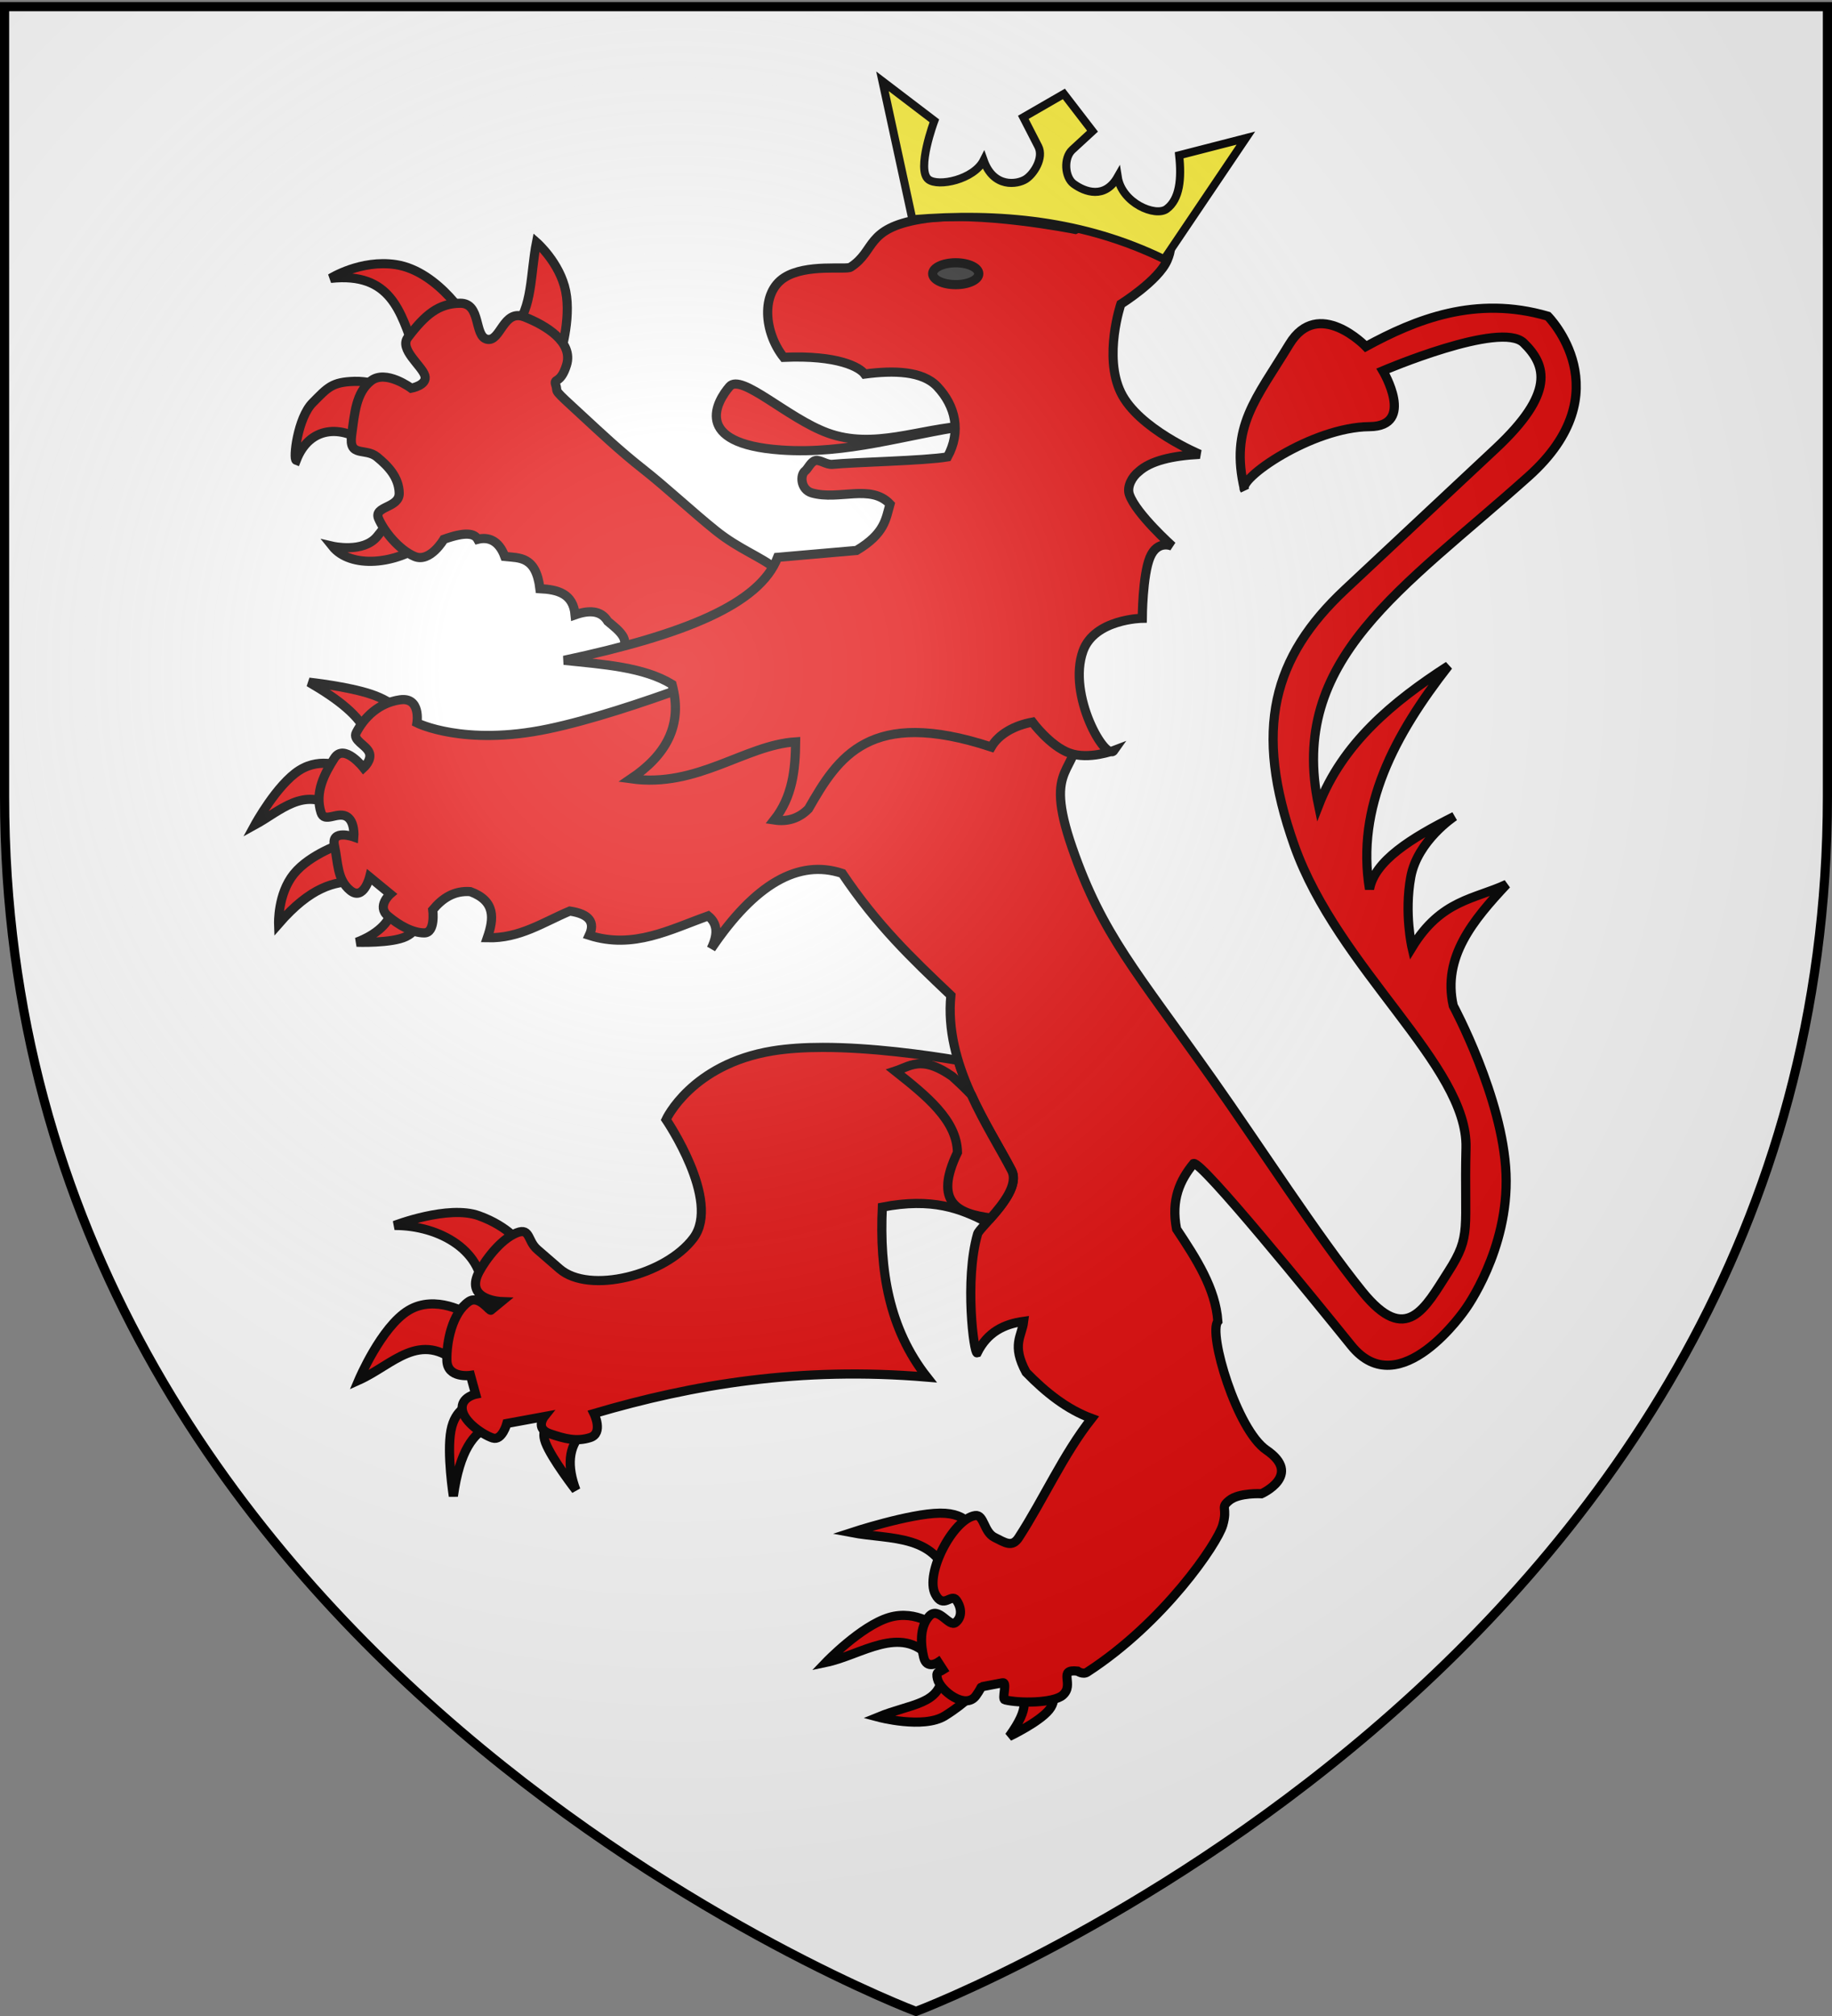
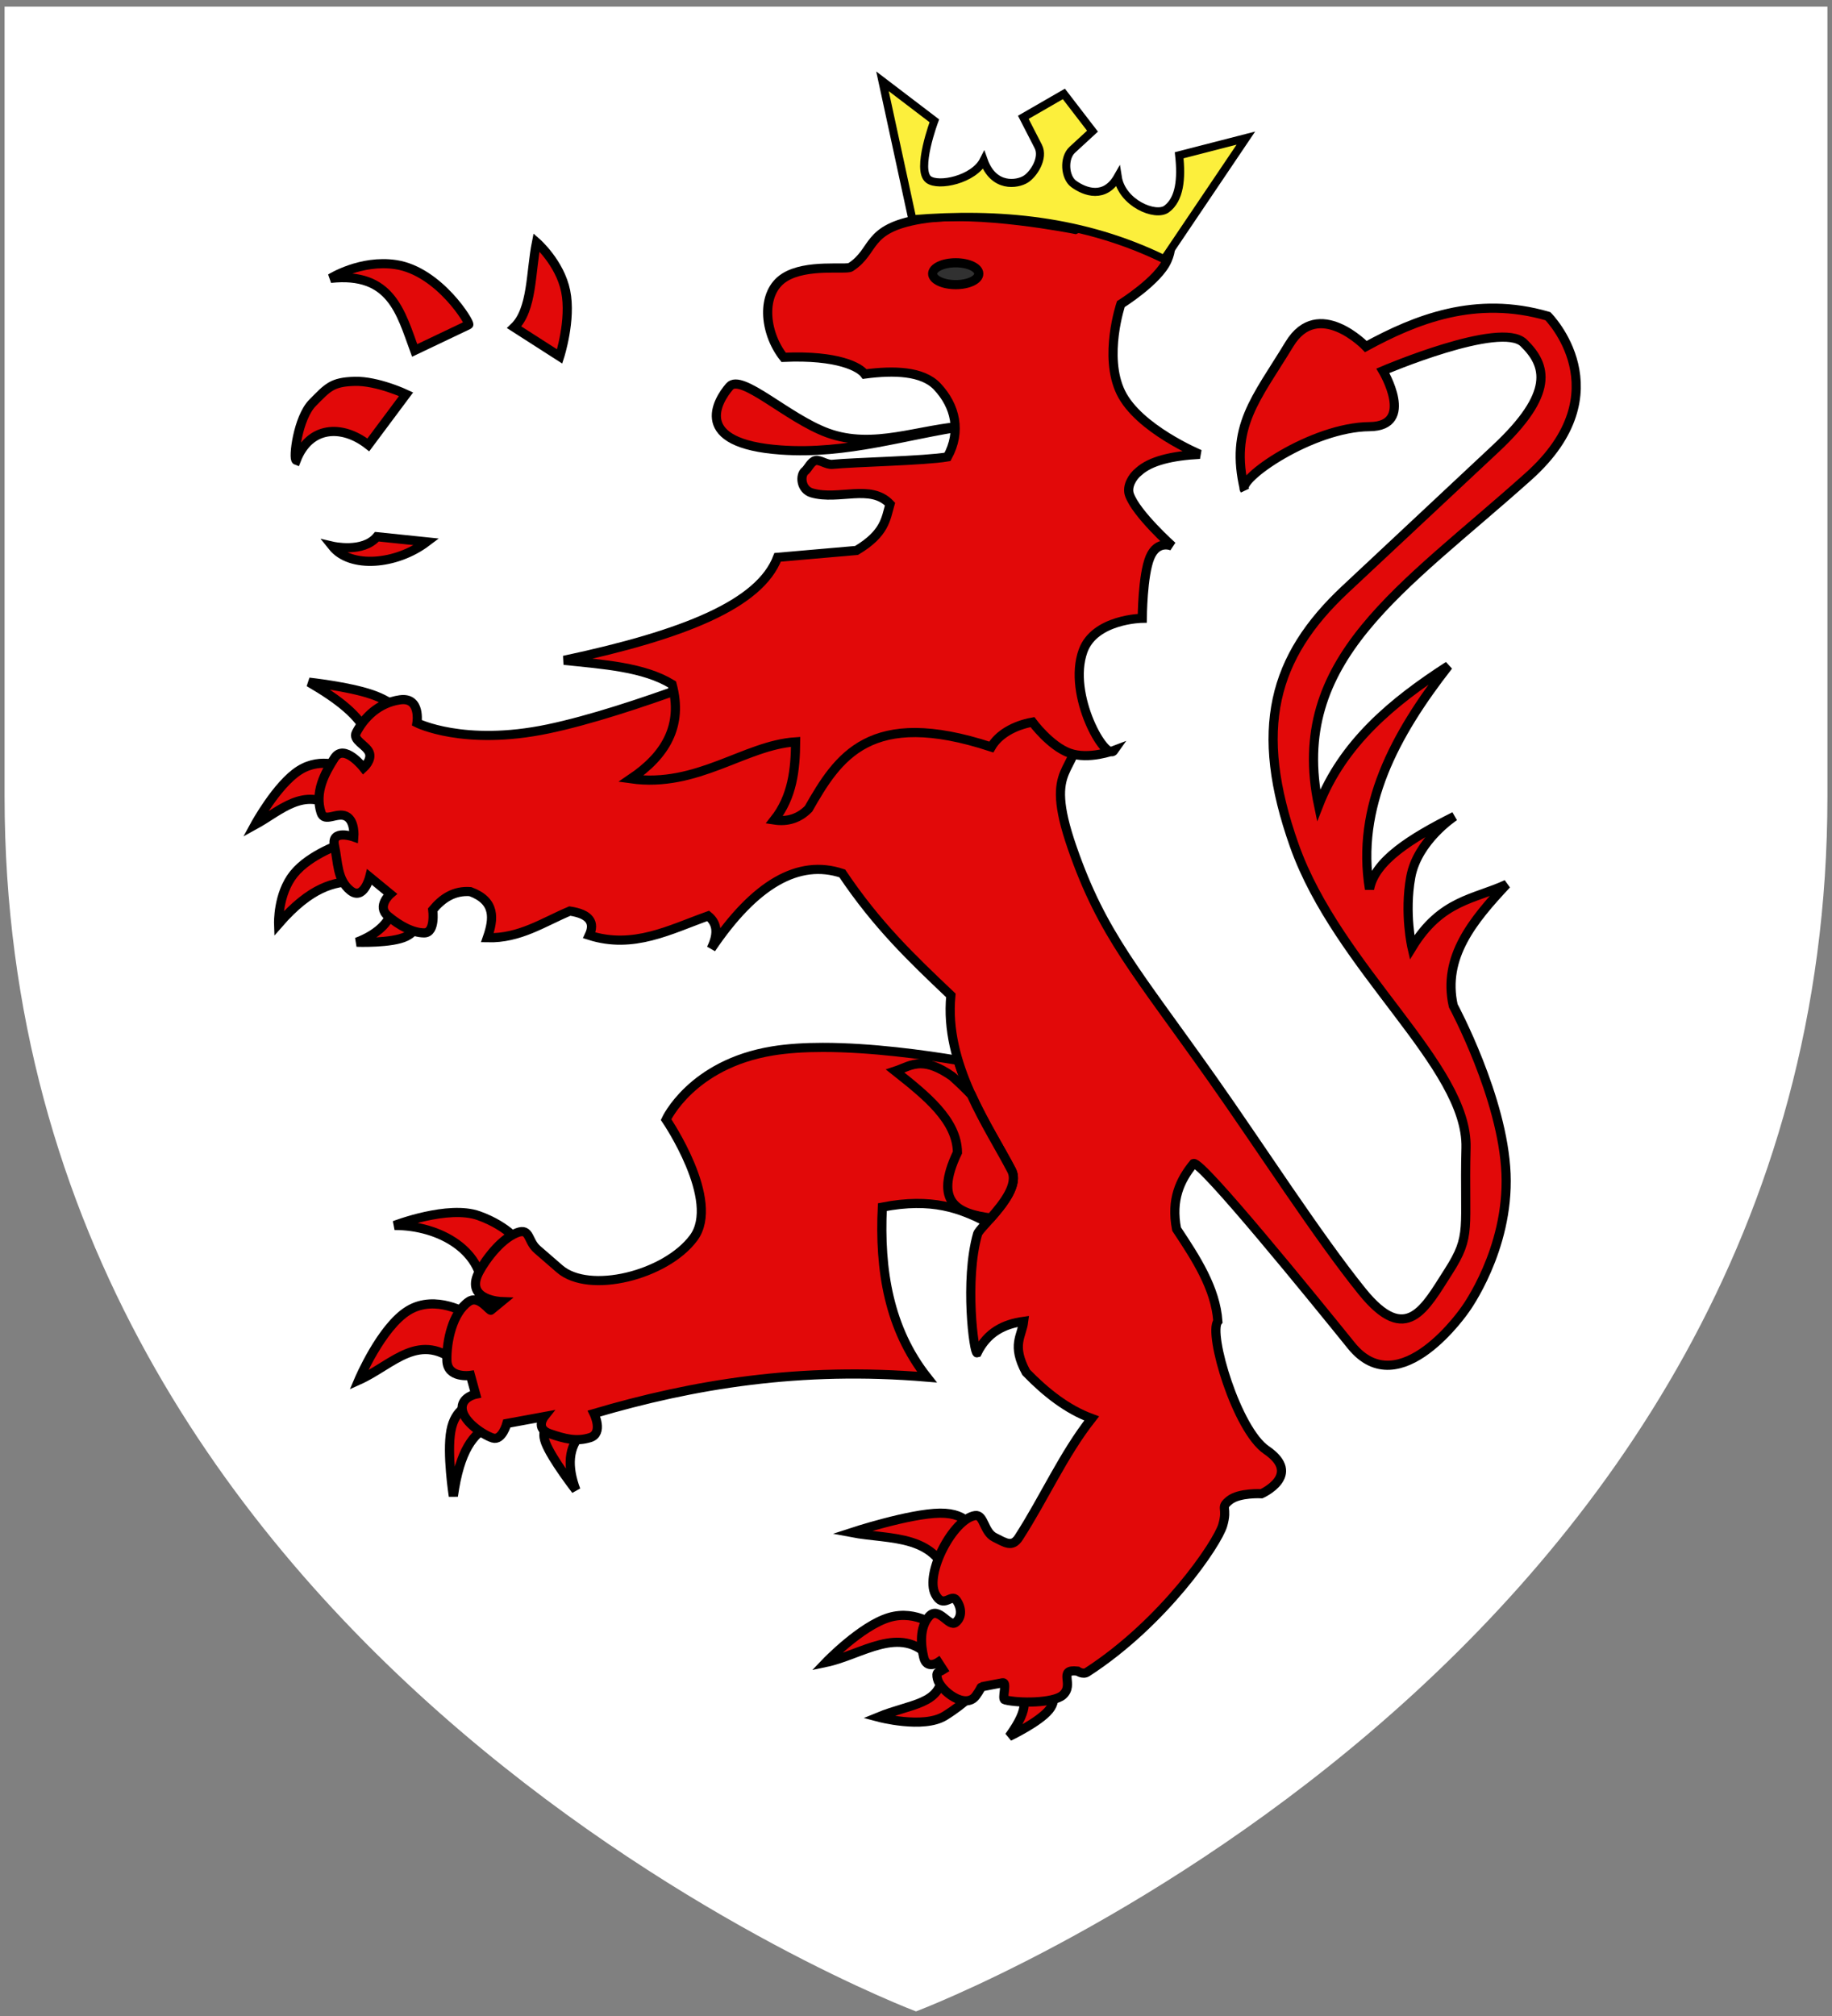
<svg xmlns="http://www.w3.org/2000/svg" version="1.1" id="svg2" x="0px" y="0px" width="600px" height="660px" viewBox="0 0 600 660" enable-background="new 0 0 600 660" xml:space="preserve">
  <rect x="0" y="0" width="600" height="660" fill="#808080" stroke="none" />
  <desc id="desc4">Blason Vide 3D</desc>
  <g id="layer3">
    <path id="path2855" fill="#FFFFFF" d="M300,658.5c0,0,298.5-112.32,298.5-397.77V2.18H1.5v258.55C1.5,546.18,300,658.5,300,658.5z" />
  </g>
  <g id="layer72">
    <g id="g3168" transform="translate(1.81163e-05, -14)">
      <g id="lion_rampant" transform="translate(-6.673, -26.512)">
-         <path id="path1994" fill="#E20909" stroke="#000000" stroke-width="3" d="M146.42,217.91c-10.01,7.55-24.99,8.85-30.92,1.41     c0,0,10.06,2.35,14.62-3.1c6.17-7.39,6.4-10.88,7.3-9.27L146.42,217.91z" />
+         <path id="path1994" fill="#E20909" stroke="#000000" stroke-width="3" d="M146.42,217.91c-10.01,7.55-24.99,8.85-30.92,1.41     c0,0,10.06,2.35,14.62-3.1L146.42,217.91z" />
        <path id="path1996" fill="#E20909" stroke="#000000" stroke-width="3" d="M127.3,186.16c-8.76-6.85-19.33-6.07-23.6,5.05     c-1.13-0.42,0.48-13.93,5.34-18.82c5-5.04,6.32-6.82,13.77-7.03c7.45-0.21,16.86,4.22,16.86,4.22L127.3,186.16L127.3,186.16z" />
        <path id="path1998" fill="#E20909" stroke="#000000" stroke-width="3" d="M142.48,155.24c-4.6-12.57-7.77-25.73-27.54-23.6     c0,0,9.87-6.23,21.36-4.5c14.19,2.14,24.64,19.38,23.88,19.67L142.48,155.24z" />
        <path id="path2000" fill="#E20909" stroke="#000000" stroke-width="3" d="M175.08,147.66c5.99-5.72,5.35-18.07,7.3-27.82     c0,0,7.66,6.67,9.56,16.01c1.9,9.35-1.97,21.36-1.97,21.36L175.08,147.66z" />
-         <path id="path2002" fill="#E20909" stroke="#000000" stroke-width="3" d="M219.76,258.66l-9.84-4.85c3.57-3.8-0.5-6.83-4.21-9.91     c-2.2-3.65-6.23-3.68-10.68-2.1c-0.64-6.98-5.7-8.27-11.52-8.57c-1.3-10.64-6.61-10.03-11.52-10.54     c-1.98-5.43-5.57-6.46-8.85-5.62c-1.09-1.97-4.05-2.52-11.1,0c0,0-4.5,7.73-9.56,5.62c-5.06-2.11-9.98-8.15-11.8-12.37     c-1.83-4.21,6.88-3.37,6.74-8.43s-3.51-8.71-7.3-11.8c-3.8-3.09-9.28,0.28-8.29-7.03c0.98-7.3,1.44-13.98,6.32-17.84     c4.88-3.86,13.21,2.39,13.21,2.39s5.44-0.99,4.44-4.18c-1-3.2-8.45-8.61-5.57-12.4c5.76-7.59,10.12-11.17,17.15-11.24     c7.02-0.07,4.42,10.89,8.85,11.8c4.42,0.91,5.23-10.05,12.22-7.31c6.99,2.74,16.1,8.22,13.77,15.74     c-1.98,6.39-4.32,4.17-3.55,6.45c1.07,3.18-1.92,0.37,9.45,10.83c4.84,4.45,11.5,10.77,19.13,16.76     c7.63,5.99,16.38,14.2,23.92,20.23c7.53,6.03,14.68,8.48,19.67,12.51c4.99,4.04,8.1,6.57,8.1,6.57L219.76,258.66L219.76,258.66z" />
        <path id="path2004" fill="#E20909" stroke="#000000" stroke-width="3" d="M164.69,464.95c1.09-14.819-14.09-23.329-28.81-23.25     c0,0,17.58-6.81,27.62-3.18c10.03,3.62,13.71,9.34,13.71,9.34L164.69,464.95z" />
        <path id="path2006" fill="#E20909" stroke="#000000" stroke-width="3" d="M157.14,487.2c-13.07-11.42-21.69,0.11-32.99,5.171     c0,0,7.35-17.44,16.3-22.851c8.94-5.42,19.47,1.19,19.47,1.19L157.14,487.2z" />
        <path id="path2008" fill="#E20909" stroke="#000000" stroke-width="3" d="M167.07,507.27c-5.28,2.46-9.8,7.96-11.92,23.05     c0,0-2.19-14.01-0.79-21.46c1.39-7.449,6.36-8.34,6.36-8.34L167.07,507.27L167.07,507.27z" />
        <path id="path2010" fill="#E20909" stroke="#000000" stroke-width="3" d="M197.28,509.66c-4.5,4.579-4.91,10.92-1.99,18.68     c0,0-7.95-10.24-9.94-15.5c-1.98-5.271,1.99-5.57,1.99-5.57L197.28,509.66L197.28,509.66z" />
        <path id="path2012" fill="#E20909" stroke="#000000" stroke-width="3" d="M276.12,383.41c-5.85,0-11.48,0.34-16.46,1.159     c-26.56,4.351-34.84,22.471-34.84,22.471s18.12,26.55,8.98,38.779c-9.13,12.221-34.15,18.49-43.84,10.101l-7.29-6.32     c-3.57-3.08-2.11-7.85-7.73-5.04c-5.62,2.811-10.82,10.73-11.96,13.62c-3.17,8.03,7.89,8.45,7.89,8.45l-3.38,2.78     c-0.32,0.72-3.89-5.11-7.29-2.78c-5.42,3.7-7.31,13.2-7.17,19.24c0.14,6.05,7.73,4.92,7.73,4.92l1.69,6.159c0,0-4.94,1-4.38,5.07     c0.56,4.08,6.93,8.28,9.98,9.271c3.06,0.979,4.63-4.761,4.63-4.761l12.24-2.25c0,0-3.1,3.91,1.82,5.601     c4.91,1.68,8.74,2.689,13.2,1.28c4.46-1.4,1.28-7.881,1.28-7.881c32.51-9.58,67.58-15.409,109.04-11.93     c-12.44-15.81-15.61-34.979-14.61-55.65c16.25-3.17,25.669,0.471,34.27,4.95c4.14-4.59,10.69-11.95,8.04-17.029     c-5.13-9.83-13.34-22.101-17.49-35.96C309.58,385.84,292.03,383.4,276.12,383.41L276.12,383.41z" />
        <path id="path2014" fill="#E20909" stroke="#000000" stroke-width="3" d="M127.13,281.34c-2.45-6.44-9.97-12.1-19.27-17.49     c0,0,12.86,1.39,20.46,3.98c7.61,2.58,9.94,6.36,9.94,6.36L127.13,281.34L127.13,281.34z" />
        <path id="path2016" fill="#E20909" stroke="#000000" stroke-width="3" d="M116.4,304.99c-10.23-7.09-17.932,1.02-26.227,5.56     c0,0,7.164-13.17,14.517-17.84c7.35-4.67,14.89-0.84,14.89-0.84L116.4,304.99z" />
        <path id="path2018" fill="#E20909" stroke="#000000" stroke-width="3" d="M123.36,329.03c-7.22,0.07-14.89,1.81-25.438,13.91     c0,0-0.348-9.69,4.968-16.29c5.32-6.61,16.29-10.14,16.29-10.14L123.36,329.03L123.36,329.03z" />
        <path id="path2020" fill="#E20909" stroke="#000000" stroke-width="3" d="M134.88,338.59c-0.56,3.91-4.92,7.96-11.39,10.39     c0,0,11.49,0.42,16.16-1.87s3.58-5.96,3.58-5.96L134.88,338.59L134.88,338.59z" />
        <path id="path2022" fill="#E20909" stroke="#000000" stroke-width="3" d="M339.159,593.51c3.5,2.25,5,5.9-1.989,15.5     c0,0,9.83-4.67,13.11-8.74c3.279-4.07,0-7.55,0-7.55L339.159,593.51z" />
        <path id="path2024" fill="#E20909" stroke="#000000" stroke-width="3" d="M315.31,588.35c-0.439,10.311-10.17,9.82-21.06,14.3     c0,0,14.8,3.98,21.86-0.39c7.049-4.38,10.33-8.35,10.33-8.35L315.31,588.35L315.31,588.35z" />
        <path id="path2026" fill="#E20909" stroke="#000000" stroke-width="3" d="M311.34,583.18c-9.75-10.99-22.52-0.85-34.18,1.59     c0,0,11.42-11.92,20.66-14.71c9.24-2.78,16.3,3.58,16.3,3.58L311.34,583.18z" />
        <path id="path2028" fill="#E20909" stroke="#000000" stroke-width="3" d="M318.09,559.73c-3.931-17.37-19.7-15.02-32.59-17.479     c0,0,19.08-6.261,29.021-6.36c9.93-0.1,10.729,5.96,10.729,5.96L318.09,559.73L318.09,559.73z" />
        <path id="path2030" fill="#E20909" stroke="#000000" stroke-width="3" d="M255.3,256.1c0,0-41.53,17.29-69.15,23.05     c-27.62,5.77-42.92-1.98-42.92-1.98s1.39-8.55-5.57-7.55c-6.95,0.99-11.72,5.76-14.3,10.73c-1.29,2.48,3.08,3.97,4.2,6.43     c1.11,2.46-1.82,5.09-1.82,5.09s-6.36-8.15-9.54-3.18c-3.17,4.97-6.55,11.13-4.37,17.89c1.1,3.37,5.17-0.3,8.17,1.14     c3.01,1.44,2.56,6.8,2.56,6.8s-7.55-2.68-6.36,2.79c1.2,5.46,0.8,11.12,5.17,14.7c4.37,3.58,6.36-4.37,6.36-4.37l6.76,5.56     c0,0-4.57,3.98-0.8,7.16c3.78,3.181,8.15,5.561,11.92,5.561c3.78,0,2.79-7.55,2.79-7.55c3.18-3.831,7.02-6.351,12.32-5.96     c8.31,3.09,7.72,8.86,5.56,15.1c10.6,0.28,18.37-5.12,27.02-8.74c6.54,0.99,8.3,3.771,6.36,7.95     c14.48,4.62,26.48-1.93,38.95-6.36c2.67,2.171,3.61,5.381,0.99,10.73c14.31-21.2,28.62-29.41,42.92-24.64     c11.38,16.94,22.64,27.68,35.57,39.94c-2.21,22.61,12.24,42.59,19.87,57.23c3.689,7.06-10.48,18.62-11.12,20.859     c-4.351,15.181-1.2,39.301-0.14,38.95c3.38-6.85,8.869-9.46,15.24-10.34c-0.61,4.92-4.07,7.69,0.789,16.69     c6.5,6.68,13.471,12.159,21.461,15.109c-9.36,11.92-15.49,26.01-23.841,38.94c-2.19,3.39-4.37,1.79-7.95,0     c-3.58-1.78-3.41-7.59-6.359-7.15c-7.15,1.061-16.59,19-13.04,25.76c2.63,5.011,5.2-0.39,6.87,1.92     c1.67,2.301,2.05,5.471-0.19,7.29c-2.229,1.83-5.56-5.54-8.739-1.96c-3.181,3.57-2.721,9.391-1.73,13.46     c1,4.07,4.72,1.551,4.72,1.551l1.591,2.46c-1.48,0.939-2.441,0.529-1.82,3.029c0.939,3.801,9.18,10.21,12.609,5.45     c1.32-1.83,1.73-2.899,1.78-2.89l6.95-1.33c1.63-0.311-0.34,5.32,0.72,5.58c4.771,1.22,15.96,1.06,18.94-1.5     c4.07-3.5-1.881-8.66,4.869-7.9c0,0,1.75,1.25,3.15,0.351c25.221-16.33,42.65-42.131,44.4-48.091c1.77-6.06-1-5.56,2.18-8.149     c3.18-2.58,10.529-2.181,10.529-2.181s13.61-6.1,1.591-14.31c-9.7-6.62-19.11-38.2-15.89-42.13     c-0.761-10.75-7.061-20.49-13.521-30.2c-1.87-9.64,1.12-16.03,5.569-21.46c2.541-0.92,39.181,44.17,51.661,59.61     c15.869,19.64,37.359-11.92,37.359-11.92s14.311-19.48,13.311-44.311c-0.99-24.84-17.29-55.05-17.29-55.05     c-3.551-15.93,6.479-27.97,17.489-39.74c-10.51,4.91-21.46,5.02-31,20.67c0,0-2.579-11.13-0.399-23.05     c2.189-11.93,14.31-19.87,14.31-19.87c-14.229,7.12-26.18,14.62-27.819,23.84c-4.431-26.86,8.159-50.47,25.84-73.12     c-18.4,11.85-34.641,25.44-42.53,45.7c-10.06-47.99,27.46-70.73,68.75-107.7c31-27.75,6.36-52.46,6.36-52.46     c-23.67-6.91-43.301,1.05-59.61,9.93c0,0-15.62-16.29-25.04-0.79c-10.92,17.97-19.65,27.09-14.7,47.69     c-2.55-3.4,22.021-20.51,40.931-20.67c15.229-0.12,4.38-18.28,4.38-18.28s38.54-16.49,46.1-9.14     c7.55,7.35,10.23,16.45-9.14,34.58l-49.28,46.1c-23.771,22.23-30.14,45.86-16.7,83.85c14.33,40.48,56.91,72.09,56.24,98.96     s1.95,28.51-5.76,40.54c-7.721,12.02-13.74,24.44-28.221,6.56c-14.479-17.89-33.649-47.71-49.08-69.55     c-25.01-35.399-36.02-47.25-45.899-75.71c-9.89-28.47,2.38-23.45,1.979-40.14c-0.39-16.69-3.57-26.63-3.57-26.63L255.3,256.1     L255.3,256.1z" />
        <path id="path2032" fill="#E20909" stroke="#000000" stroke-width="3" d="M323.18,179.97c-19.94,2.85-38.99,9.39-60.7,7.87     c-29.46-2.06-20.89-16.15-16.87-20.79c3.84-4.42,18.96,10.36,32.04,15.17C292.83,187.81,308,180.73,323.18,179.97L323.18,179.97z     " />
        <path id="path2034" fill="#E20909" stroke="#000000" stroke-width="3" d="M313.62,167.05c-4.79-5.09-14.2-5.35-23.75-4.08     c-1.6-2.18-8.6-6.27-26.55-5.48c-6.47-8.21-7.56-21.16,0.28-26.13c7.17-4.56,20.21-2.45,21.64-3.38     c8.39-5.42,4.64-12.64,23.041-15.73c18.41-3.09,50.58,3.37,50.58,3.37s10.539-5.06,17.149-5.62c6.601-0.56,6.04-0.56,9.271,3.37     c3.229,3.93,6.529,5.69,3.649,12.37c-2.88,6.67-15.17,14.33-15.17,14.33s-5.76,17.07,0,28.94     c5.761,11.88,25.851,20.24,25.851,20.24c-9.09,0.47-16.101,2.14-19.951,5.62c-2.159,1.68-4.02,4.93-3.09,7.58     c2.19,6.27,14.051,16.87,14.051,16.87s-4.85-2.25-7.311,3.65c-2.46,5.9-2.529,19.95-2.529,19.95s-15.59,0.2-19.391,10.68     c-5.25,14.51,7.46,36.4,10.12,32.6c0,0-8.29,3.16-14.61,0.84c-6.33-2.32-12.09-10.12-12.09-10.12     c-6.07,1.1-11.15,4.07-13.49,8.15c-39.759-13.06-50.149,3.24-59.85,20.23c-3.02,3.06-6.73,4.35-11.24,3.66     c6.01-7.61,6.93-16.49,7.02-25.58c-16.7,1.06-32.19,15.16-53.95,12.09c11.26-7.6,17.18-17.33,13.48-30.91     c-9.25-5.68-22.53-6.53-35.4-7.87c39.44-8.4,64.14-18.4,69.97-33.72l25.85-2.25c9.32-5.58,9.57-10.32,10.96-15.18     c-6.32-6.7-16.72-1.12-25.57-3.65c-3.73-1.07-3.98-5.9-2.21-7.22c0.88-0.66,1.86-3.07,3.38-3.39s3.59,1.44,5.54,1.25     c7.25-0.72,30.28-1.16,37.689-2.44C321.53,181.78,319.62,173.43,313.62,167.05L313.62,167.05z" />
        <path id="path2036" fill="#313131" stroke="#000000" stroke-width="3" d="M327.23,130.12c0.01,1.98-3.379,3.58-7.55,3.58     c-4.17,0-7.55-1.6-7.55-3.58s3.38-3.58,7.55-3.58C323.851,126.54,327.239,128.14,327.23,130.12z" />
        <path id="path3914" fill="#E20909" stroke="#000000" stroke-width="3" d="M308.39,388.76c-3.35-0.061-5.75,1.5-8.52,2.41     c10.13,8.029,20.22,16.069,20.38,26.63c-7.92,16.54,0.19,20.05,10.89,21.47c4.08-4.59,9.221-11.05,6.82-15.64     c-3.689-7.08-8.95-15.431-13.18-24.7c-1.791-1.89-3.84-3.88-6.25-6.04C314.15,389.83,310.98,388.81,308.39,388.76L308.39,388.76z     " />
        <path id="path3727" fill="#FCEF3C" stroke="#000000" stroke-width="2.64" d="M295.69,67.122l9.79,45.158     c28.53-2.36,56.291,0.32,82.48,13.1l26.75-39.653l-21.85,5.619c0.84,7.646,0.199,14.394-4.101,17.584     c-3.63,2.69-14.68-1.88-16.021-10.525c-4.209,7.395-10.76,4.985-14.42,2.315c-2.939-2.138-3.39-8.479-0.469-11.162l6.629-6.107     l-9.379-12.19l-13.281,7.66l4.9,9.542c1.92,3.743-1.48,9.06-4.119,10.717c-2.75,1.73-10.531,3-13.771-6.194     c-3.2,6.334-14.841,8.774-18.06,6.287c-4.091-3.161,1.909-19.209,1.909-19.209L295.69,67.122L295.69,67.122z" />
      </g>
    </g>
  </g>
  <g id="layer2">
    <radialGradient id="path2875_1_" cx="210.987" cy="428.635" r="300" gradientTransform="matrix(1.353 0 0 -1.349 -63.484 797.754)" gradientUnits="userSpaceOnUse">
      <stop offset="0" style="stop-color:#FFFFFF;stop-opacity:0.314" />
      <stop offset="0.19" style="stop-color:#FFFFFF;stop-opacity:0.251" />
      <stop offset="0.6" style="stop-color:#6B6B6B;stop-opacity:0.126" />
      <stop offset="1" style="stop-color:#000000;stop-opacity:0.126" />
    </radialGradient>
-     <path id="path2875" fill="url(#path2875_1_)" d="M300,658.5c0,0,298.5-112.32,298.5-397.77V2.18H1.5v258.55   C1.5,546.18,300,658.5,300,658.5z" />
  </g>
  <g id="layer1">
-     <path id="path1411" fill="none" stroke="#000000" stroke-width="3" d="M300,658.5c0,0-298.5-112.32-298.5-397.77V2.18h597v258.55   C598.5,546.18,300,658.5,300,658.5z" />
-   </g>
+     </g>
</svg>